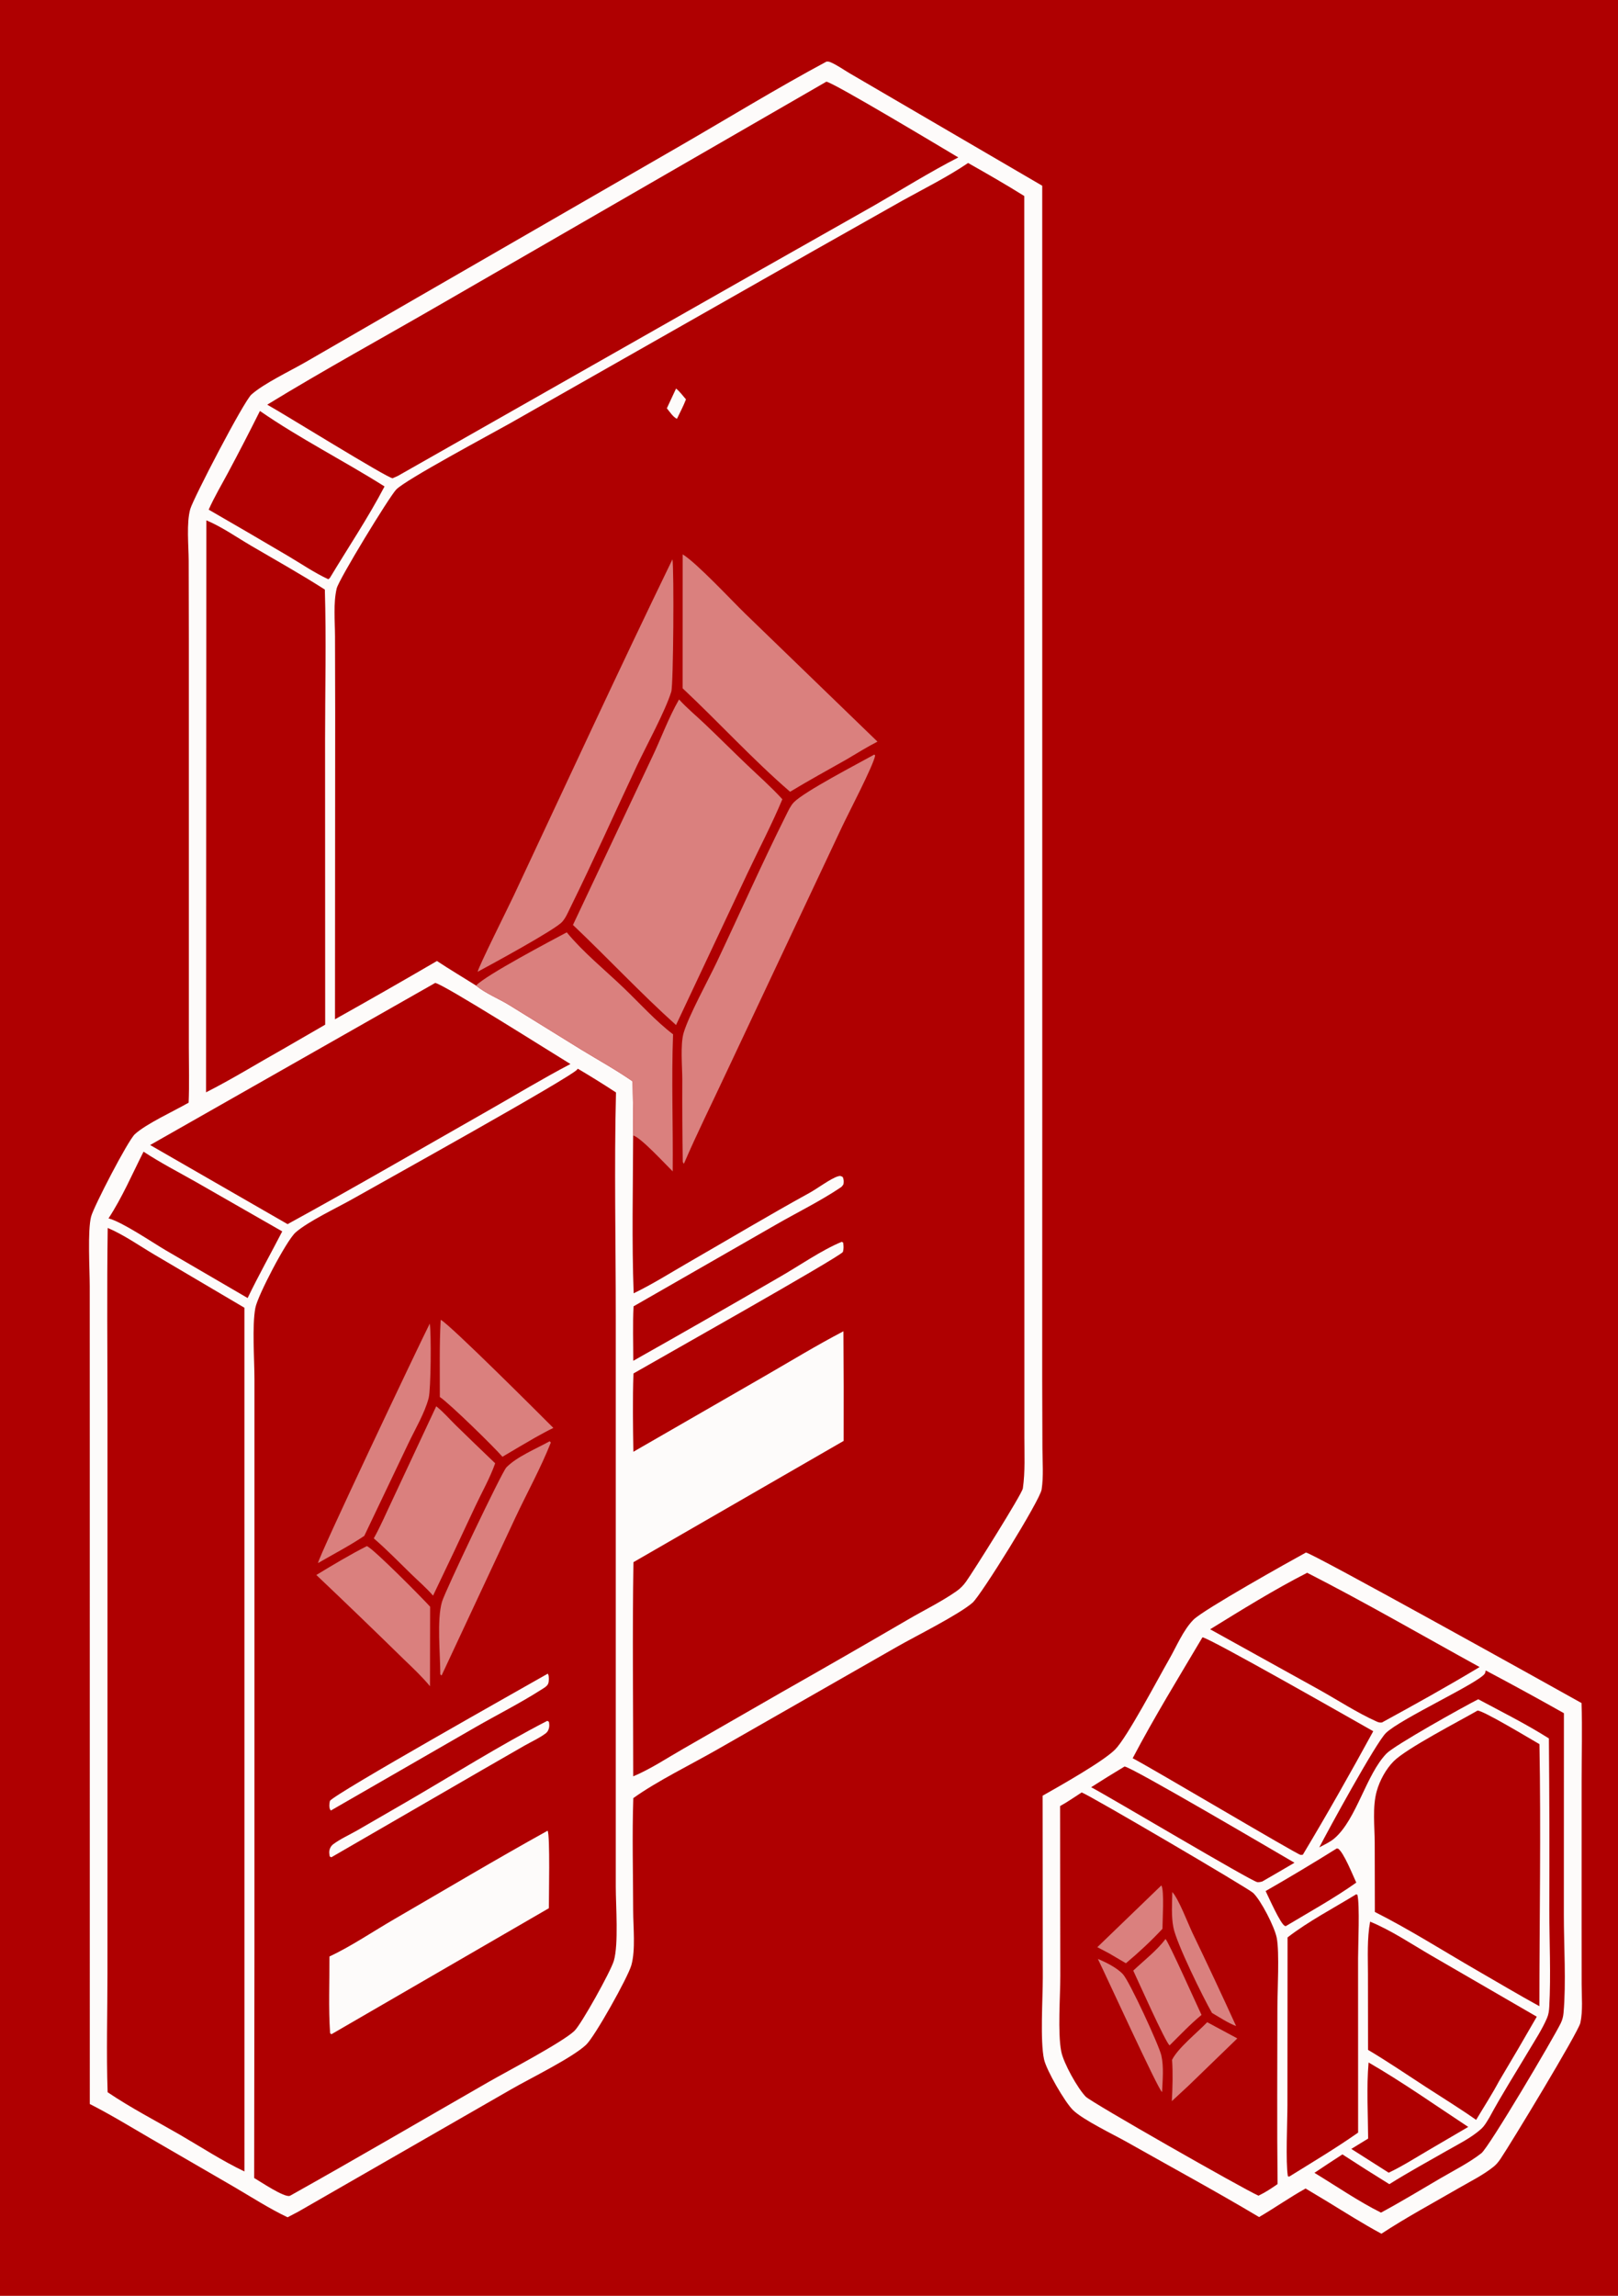
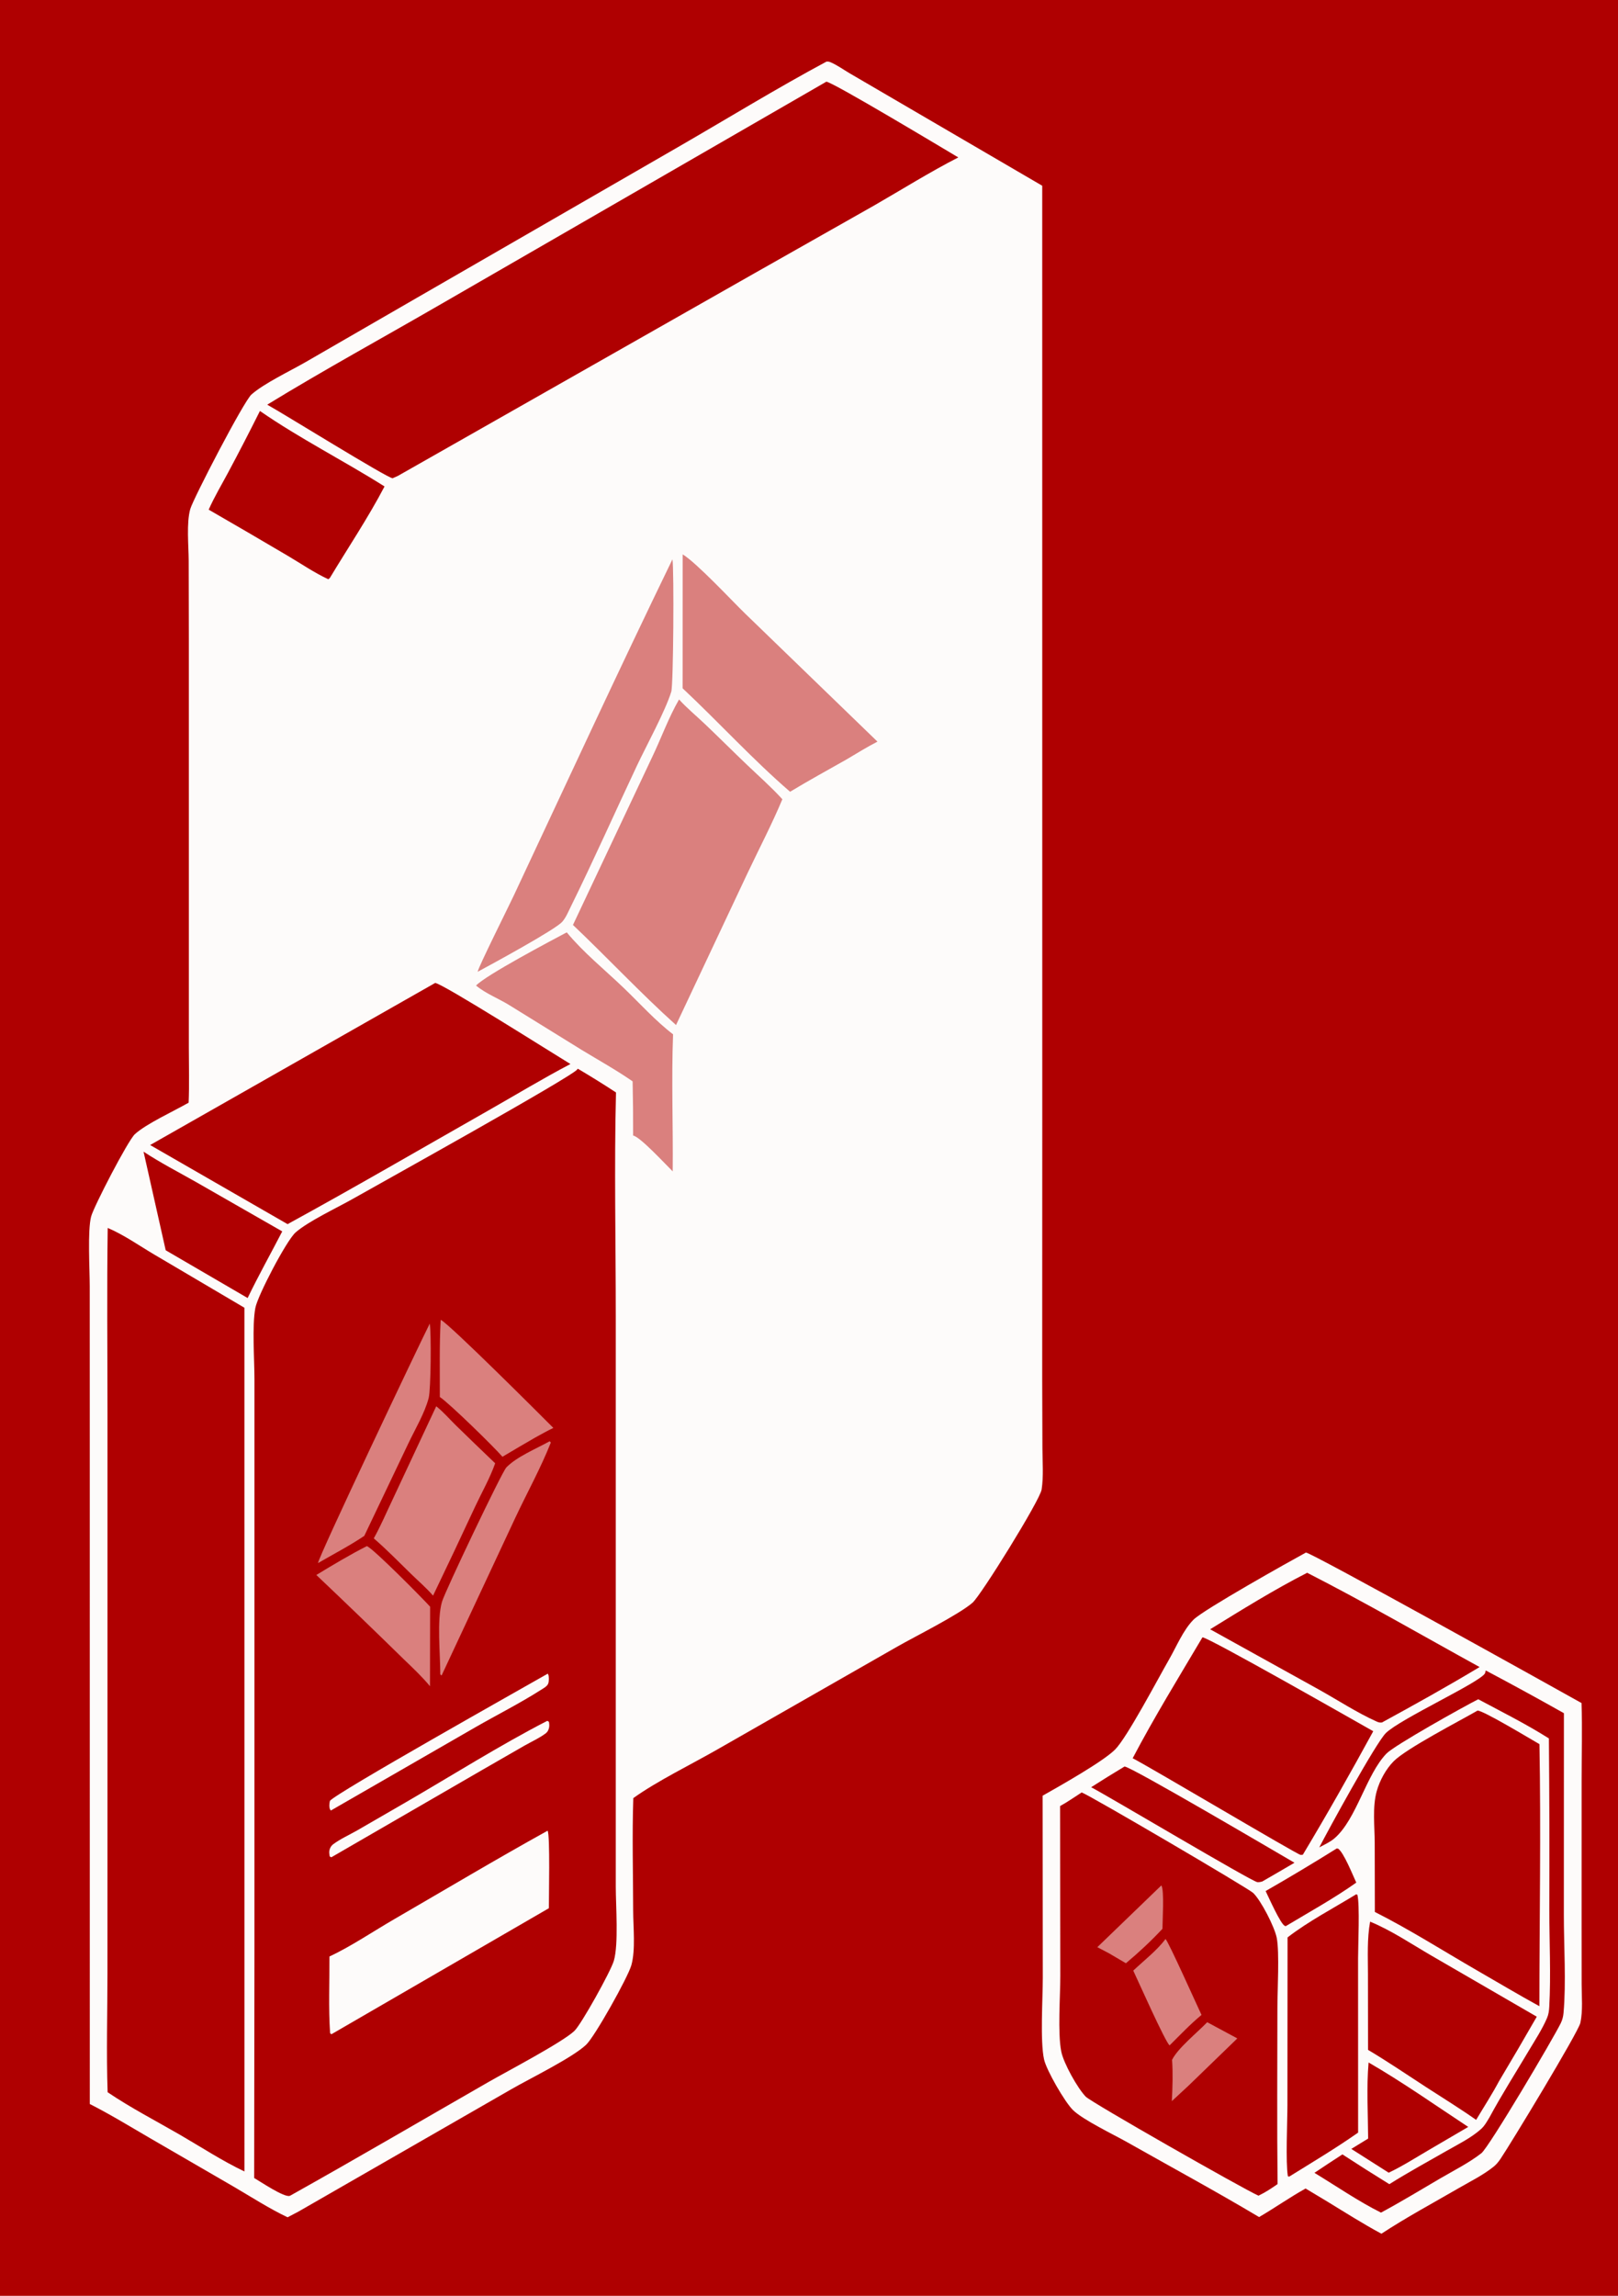
<svg xmlns="http://www.w3.org/2000/svg" display="block" height="729" preserveAspectRatio="none" viewBox="0 0 1444 2048" width="514">
  <path d="m0 0h1444v2048h-1444z" fill="#af0001" />
  <path d="m737.532 54.98c1.155-.112 2.196-.063 3.281.378 5.915 2.4 12.075 6.875 17.668 10.141l39.14 22.841 132.531 77.352.039 826.884-.064 238.105.192 61.44c.063 11.9 1.099 24.85-.707 36.6-1.495 9.72-54.364 94.75-61.684 101.01-12.75 10.91-50.512 29.67-67.053 39.09l-160.723 91.82c-23.006 13.19-54.036 28.32-74.95 43.38-1.119 33.34-.179 66.97-.126 100.33.022 14.56 2.265 35.12-1.634 48.79-3.107 10.89-32.589 63.56-40.346 70.89-12.361 11.67-50.244 30.13-66.903 39.75l-189.764 109.03-9.77 5.13c-16.592-7.85-32.608-18.27-48.49-27.52l-74.271-43.06c-17.767-10.34-35.439-21.16-53.764-30.47l-.016-594.92-.035-134.49c-.007-15.14-2.031-49.86 1.243-62.27 2.339-8.87 32.835-67.78 39.036-73.46 10.146-9.29 35.164-20.728 47.976-28.099.693-16.166.187-32.529.189-48.714l.007-90.342-.009-274.863-.127-69.424c-.044-13.283-2.159-33.87 1.428-46.282 2.705-9.358 47.662-95.991 54.628-102.146 11.099-9.807 34.255-20.826 47.908-28.66l98.707-56.996 235.523-135.876c43.515-25.142 86.674-51.604 130.94-75.368z" fill="#fdfbfa" />
-   <path d="m863.987 145.396c16.844 9.519 33.714 19.206 50.124 29.457l.065 802.27.024 238.407v66.9c0 15.03.793 30.38-1.348 45.29-.718 5-44.866 75.13-50.696 83.19-2.512 3.47-5.087 6.13-8.606 8.58-13.608 9.49-29.095 16.97-43.426 25.37-37.348 21.77-74.826 43.32-112.433 64.64l-87.838 50.47c-14.526 8.28-29.33 18.21-44.729 24.62.016-63.63-.843-127.42.207-191.05l187.587-108.17c.12-32.6.054-65.19-.199-97.79-24.159 12.6-47.531 26.9-71.147 40.49l-116.303 66.99c-.383-23.21-.743-46.67.076-69.86 19.391-11.22 183.215-103.37 186.924-108.4.783-2.98.61-5.31.212-8.34l-1.29-.66c-17.334 7.01-38.249 21.55-55.162 31.23-43.449 25.25-87.066 50.21-130.848 74.88.004-16.11-.57-32.51.243-48.59l126.754-72.67c19.074-10.99 39.928-21.17 58.124-33.41 1.193-.8 1.768-1.69 2.469-2.92.363-2.55.299-3.9-.627-6.33-1.81-1-2.185-1.26-4.308-.63-6.412 1.89-18.461 10.93-25.086 14.57-36.341 19.99-72.022 41.36-107.978 62.05-16.201 9.32-32.431 19.62-49.262 27.72-1.724-46.73-.589-93.96-.479-140.73.073-16.118-.076-32.232-.447-48.342-14.497-10.051-30.093-18.722-45.177-27.868l-64.527-39.905c-9.764-6.081-21.146-10.355-30.046-17.668-11.573-7.328-23.473-14.348-34.878-21.92-30.181 17.595-60.515 34.925-91 51.987l.177-273.341-.154-68.279c-.039-13.539-1.614-29.522 1.487-42.68 1.897-8.052 46.662-81.401 53.115-88.234 8.309-8.798 84.607-49.501 101.511-59.053l271.396-154.171 79.019-44.608c19.294-10.673 40.281-21.124 58.48-33.492z" fill="#af0001" />
  <path d="m424.834 879.187c8.948-9.448 66.785-39.935 80.975-47.472 14.518 17.634 33.669 33.186 50.265 49.026 14.462 13.803 28.735 29.817 44.613 41.932-1.535 40.637.098 81.597-.317 122.277-6.146-6.02-29.184-31.03-35.339-31.98.073-16.118-.076-32.232-.447-48.342-14.497-10.051-30.093-18.722-45.177-27.868l-64.527-39.905c-9.764-6.081-21.146-10.355-30.046-17.668z" fill="#da807e" />
  <path d="m606.032 623.956c6.949 7.653 15.267 14.524 22.78 21.651 12.725 12.068 25.108 24.494 37.794 36.604 10.602 10.12 21.763 19.924 31.621 30.761-9.363 22.374-20.735 44.059-31.111 65.988l-63.794 135.437c-31.704-28.484-61.038-59.955-91.983-89.288l70.346-149.007c8.275-17.172 14.829-35.664 24.347-52.146z" fill="#da807e" />
  <path d="m609.245 494.53c12.296 7.39 43.514 40.902 55.506 52.573l118.352 114.47c-9.385 4.822-18.406 10.436-27.484 15.813-16.869 9.575-33.903 18.859-50.499 28.907-33.47-28.906-63.62-62.02-95.915-92.294z" fill="#da807e" />
  <path d="m600.141 498.937c1.498 9.383.868 111.89-1.054 118.104-5.391 17.425-22.227 48.136-30.636 65.965-19.851 42.093-38.794 84.781-59.381 126.495-2.117 4.289-4.195 9.391-7.435 12.924-6.628 7.228-63.214 37.939-75.349 44.468.609-4.187 27.481-57.864 32.275-68.081 46.935-100.029 93.331-200.475 141.58-299.875z" fill="#da807e" />
-   <path d="m780.279 673.114.758.794c-1.309 8.583-24.294 52.314-30.088 64.768l-102.286 217.103c-12.792 27.446-26.357 54.601-38.332 82.411l-1-1.68c-.384-24.53-.52-49.072-.408-73.612-.01-11.176-1.903-31.014 1.209-41.556 4.554-15.426 21.968-47.042 29.645-63.257 20.613-43.54 40.193-87.766 61.738-130.842 1.848-3.696 3.984-8.439 6.86-11.44 9.233-9.629 57.188-34.488 71.904-42.689z" fill="#da807e" />
  <path d="m603.35 346.608c3.218 2.486 6.138 6.573 8.847 9.647-2.228 5.901-5.327 11.636-8.036 17.339-3.387-1.429-6.668-6.515-9.019-9.371z" fill="#fdfbfa" />
  <path d="m515.617 953.318c11.549 6.798 22.932 13.875 34.138 21.225-1.655 66.437-.178 133.287-.198 199.767l-.002 397.39.003 111.43c.013 17.08 2.612 51.26-1.756 66.09-2.782 9.44-28.881 56.33-35.076 62.37-10.215 9.96-60.528 36.36-76.613 45.59-58.883 33.78-117.501 68.11-176.733 101.27-.261.12-.509.28-.784.37-4.972 1.69-26.453-12.86-31.76-15.92l.243-204.01.015-363.13-.003-145.39c-.01-17.87-2.227-47.32.795-63.64 2.003-10.82 27.757-60.15 35.922-67.33 11.371-9.99 36.866-21.89 51.289-30.07 23.424-13.29 196.471-109.336 200.225-115.475.107-.174.197-.358.295-.537z" fill="#af0001" />
  <path d="m488.717 1633.1c2.32 3.68 1.075 60.87 1.123 69.14l-194.084 112.43-1.147-.94c-1.545-22.56-.472-45.74-.607-68.4 18.913-8.82 39.605-22.76 58.011-33.42 45.498-26.35 90.706-53.35 136.704-78.81z" fill="#fdfbfa" />
  <path d="m389.315 1254.49c6.193 4.82 11.842 11.45 17.493 16.97 11.644 11.35 23.347 22.65 35.107 33.88-4.564 13.04-12.03 26.17-17.919 38.73-12.333 26.53-24.837 52.97-37.512 79.33-5.961-6.89-13.159-13.06-19.685-19.42-10.943-10.67-21.645-21.68-33.219-31.66 6.225-11.11 11.323-23.2 16.836-34.71z" fill="#da807e" />
  <path d="m327.46 1379.2c6.478 2.93 49.524 46.47 56.406 54.07l-.115 70.95c-7.04-8.48-14.896-15.93-22.852-23.53-25.99-25.45-52.186-50.69-78.584-75.72 14.724-8.92 29.785-17.99 45.145-25.77z" fill="#da807e" />
  <path d="m393.311 1177.37c7.345 3.21 90.634 86.5 100.544 96.42-5.51 2.57-10.851 5.72-16.214 8.59-9.816 5.58-19.493 11.42-29.225 17.14-7.343-8.58-47.457-47.81-55.883-53.31.076-22.9-.5-45.97.778-68.84z" fill="#da807e" />
  <path d="m383.538 1180.73c1.469 8.45 1.023 58.71-.959 66.34-3.52 13.55-12.194 27.99-18.219 40.71l-39.259 82.32c-13.102 8.8-27.614 16.32-41.275 24.27-.295-4.2 90.697-195.91 99.712-213.64z" fill="#da807e" />
  <path d="m490.276 1285.83.625.09.657 1.02c-8.946 22.61-21.164 44.69-31.538 66.74l-65.78 140.67-.441.19-.865-.95c.05-17.97-3.204-48.36 1.516-64.69 2.707-9.36 53.425-115.72 57.437-119.86 9.311-9.61 26.747-16.71 38.389-23.21z" fill="#da807e" />
  <path d="m488.821 1493.03c.129.19.287.36.389.56.87 1.75.756 6.1.14 8-.892 2.76-4.493 4.55-6.864 6.06-18.543 11.8-38.814 22.02-57.929 32.98l-129.307 74.47c-.214-.31-.478-.6-.643-.94-1.052-2.18-.674-5.39-.167-7.67 4.966-6.89 173.386-101.44 194.381-113.46z" fill="#fdfbfa" />
  <path d="m488.43 1535.09 1.468.85c.284 1.85.51 3.64.052 5.49-.467 1.89-1.245 3.53-2.817 4.73-5.53 4.23-13.033 7.62-19.138 11.09l-37.288 21.45-135.038 78.12-1.4-.76c-.327-1.98-.722-4.04-.147-6 .549-1.87 1.534-3.61 3.109-4.79 6.411-4.81 14.796-8.6 21.787-12.58l43.201-24.98c40.928-23.74 84.457-51.17 126.211-72.62z" fill="#fdfbfa" />
  <path d="m96.125 1095.4c14.196 5.98 28.168 15.82 41.442 23.67l80.557 47.5.019 770.49c-19.752-9.37-38.87-21.91-57.83-32.88-21.344-12.34-43.854-23.98-64.263-37.79-1.203-35.23-.155-70.85-.146-106.12l.026-204.55-.003-296.37c-.002-54.63-.586-109.32.198-163.95z" fill="#af0001" />
  <path d="m737.481 72.871c5.728.314 106.704 61.017 117.763 67.561-25.49 13.068-50.268 28.584-75.135 42.893l-108.136 61.212-316.998 180.063-4.609 2.037c-5.128-.399-97.16-57.524-111.892-65.647 51.053-31.226 103.796-60.012 155.607-89.999z" fill="#af0001" />
-   <path d="m184.155 464.172c13.706 5.701 26.899 14.998 39.741 22.533 22.043 12.932 44.493 25.447 66.014 39.229 1.339 44.499.212 89.317.204 133.853l.099 254.286-37.713 21.804c-22.851 12.782-45.241 26.723-68.606 38.532z" fill="#af0001" />
  <path d="m388.366 876.85c6.532.424 106.313 63.631 120.723 72.324-24.791 12.983-48.97 27.647-73.31 41.48-59.62 33.886-118.979 68.436-179.13 101.356l-122.657-70.58z" fill="#af0001" />
  <path d="m231.984 366.607c34.991 24.257 74.946 44.456 111.196 67.333-14.556 27.821-32.608 54.717-48.808 81.649l-1.35 1.143c-12.526-5.796-24.532-14.059-36.47-21.082-23.362-13.796-46.799-27.464-70.31-41.004 5.008-11.318 11.501-22.158 17.328-33.079 9.734-18.183 19.206-36.505 28.414-54.96z" fill="#af0001" />
-   <path d="m128.111 1027.36c15.006 9.89 31.321 18.28 46.959 27.15l76.817 43.97c-10.234 19.85-21.2 39.31-30.881 59.44l-73.12-42.6c-12.021-7.07-38.834-25.31-51.05-28.45 12.089-18.35 21.331-39.86 31.275-59.51z" fill="#af0001" />
+   <path d="m128.111 1027.36c15.006 9.89 31.321 18.28 46.959 27.15l76.817 43.97c-10.234 19.85-21.2 39.31-30.881 59.44l-73.12-42.6z" fill="#af0001" />
  <path d="m1165.5 1384.96c4.57-.15 222.12 120.89 245.94 134.25.79 22.82.09 45.94.09 68.79l-.02 129.65.04 52.27c.03 11.17 1.2 23.65-1.13 34.57-1.78 8.28-62.5 108.39-71.28 121.33-1.74 2.57-3.66 4.98-6.08 6.93-9.33 7.53-20.95 13.24-31.3 19.24-23.01 13.33-46.68 26.04-68.9 40.62-16.46-8.86-32.42-18.99-48.37-28.74l-19.31-11.59c-14.13 7.87-27.48 17.31-41.5 25.46-38.68-23.05-78.45-44.58-117.67-66.74-12.079-6.83-39.296-19.82-48.395-28.66-7.223-7.01-23.712-35.54-25.842-45.23-3.59-16.33-1.133-54.2-1.122-72.81l-.15-162.43c15.226-8.64 53.671-30.27 64.552-41.06 10.737-10.66 38.397-63.29 48.327-80.54 6.5-11.3 12.67-26.37 21.86-35.51 8.95-8.91 85.91-52.02 100.26-59.8z" fill="#fdfbfa" />
  <path d="m965.356 1598.96c7.494 2.7 148.954 85.67 153.074 89.67 7.07 6.84 19.13 30.35 21.02 40.12 2.49 12.79.59 47.2.58 61.76-.04 52.6-.43 105.22.16 157.82-5.56 3.86-10.92 7.42-17.06 10.34-13.9-6.18-149.089-83.15-154.121-88.3-7.356-7.52-19.826-29.92-21.875-40.29-3.302-16.69-.854-48.93-.853-67.48l-.191-151.49c6.585-3.6 12.932-8.1 19.266-12.15z" fill="#af0001" />
  <path d="m1040.16 1729.76c2.2 1.19 28.69 60.51 32.14 67.66-10.08 8.32-19.19 17.99-28.48 27.17-3.69-2.63-28.45-58.29-32.43-66.68 9.45-8.98 20.96-17.79 28.77-28.15z" fill="#da807e" />
  <path d="m1036.48 1681.87c2.75 4.61.96 31.58.96 38.74-10.04 10.77-21.31 21.29-32.62 30.72l-15.097-8.88-10.395-5.45z" fill="#da807e" />
  <path d="m1077.38 1803.93 26.88 14.45-43.53 42.14-14.92 13.82c.65-12.28 1.05-24.58.21-36.85 5.15-10.45 22.71-24.48 31.36-33.56z" fill="#da807e" />
-   <path d="m979.818 1747.49c7.155 2.95 16.966 7.85 22.282 13.53 5.86 6.27 32.27 63.44 34.35 72.58 2.32 10.25 1.1 22.06.66 32.49l-.16-.01c-3.48-2.36-50.263-104.64-57.132-118.59z" fill="#da807e" />
-   <path d="m1046.23 1687.8c5.62 6.06 13.91 27.82 17.86 36.19 13.31 27.65 26.34 55.43 39.07 83.35-7.3-2.75-14.74-7.76-21.52-11.7-7.79-13.56-31.61-61.83-34.42-76.21-2.01-10.29-1.18-21.19-.99-31.63z" fill="#da807e" />
  <g fill="#af0001">
    <path d="m1318.62 1525.96c4.65-.41 47.81 25.66 55.28 29.92 1.39 77.81.01 155.92-.07 233.77-18.94-10.39-37.53-21.52-56.26-32.28-29.91-17.29-59.76-36.26-90.57-51.79l-.12-61.39c-.03-14.67-2.16-32.24 1.79-46.36 2.67-9.53 8.2-19.72 15.2-26.76 11.31-11.37 58.73-35.88 74.75-45.11z" />
    <path d="m1073.16 1460.56c6.71.81 135.76 74.4 152.41 83.79-20.17 36.99-41.15 74.04-62.84 110.16-.69.05-1.38.24-2.06.14-3.33-.49-132.39-77.17-149.8-86.2 19.2-36.55 41.23-72.35 62.29-107.89z" />
    <path d="m1166.6 1403.01c51.95 26.52 102.75 55.97 153.87 84.09-28.53 17.18-57.89 33.49-87.12 49.45-1.82.23-3.04-.07-4.69-.81-17.52-7.85-34.69-19.12-51.5-28.49l-97.16-53.84c28.07-17.3 57.24-35.43 86.6-50.4z" />
    <path d="m1222.77 1714.23c18.91 7.75 37.32 20.22 55.03 30.48l93.71 54.3c-11.04 19.26-22.25 38.42-33.65 57.47-6.27 11.75-13.65 23.13-20.47 34.58-14.52-10.23-29.88-19.63-44.78-29.32-17.11-11.13-34.13-22.7-51.68-33.12l-.08-67.62c-.02-15.53-.87-31.43 1.92-46.77z" />
    <path d="m1210.29 1689.84 1.11.34c2.28 8.75.61 45.44.62 56.93l.04 155.3c-19.86 13.92-40.91 26.48-61.52 39.27l-1.15-.3c-2.14-12.46-.41-49.08-.42-63.56l.12-149.54c18.54-14.36 41.12-26.1 61.2-38.44z" />
    <path d="m1325.98 1490.15c23.41 12.41 46.67 25.11 69.75 38.11l-.06 179.96c-.01 27.58 2.15 60.4-.28 87.45-.29 3.31-1.05 6.19-2.5 9.18-6.41 13.21-64.02 110.66-70.84 115.96-11.09 8.61-24.29 15.22-36.43 22.31-17.63 10.31-35.15 20.99-53.14 30.66-20.33-10.14-39.92-23.69-59.4-35.48 8.28-5.56 16.6-11.05 24.97-16.46 13.85 9.03 27.82 17.89 41.89 26.57 16.63-10.48 34-19.92 51.06-29.69 10.35-5.92 21.83-11.5 30.76-19.48 3.24-2.89 5.45-6.98 7.67-10.66 10.84-20.08 23.26-39.57 34.92-59.19 5.66-9.53 11.91-18.95 16.29-29.15 1.43-3.33 1.82-6.57 2.02-10.15 1.56-28.61.05-58.07.04-86.76.19-50.85.07-101.7-.37-152.55-20.04-12.7-42.12-23.76-63.05-34.94-13.19 6.64-74.58 40.96-81.82 48.36-18.27 18.71-26.75 58.78-46.59 75.77-3.81 3.27-9.03 5.63-13.45 7.99 7.9-15.33 50.56-93.39 59.47-102.03 13.07-12.69 82.44-44.45 88.23-52.95.4-.59.64-2.09.86-2.83z" />
    <path d="m1003.59 1575.84c5.42-.14 135.22 76.28 151.68 85.83-9.59 5.65-19.22 11.25-28.87 16.79-1.05.31-3.24.71-4.29.52-5.86-1.05-130.761-75.41-148.303-84.68 9.839-6.3 19.768-12.45 29.783-18.46z" />
    <path d="m1221.41 1839.85c30.36 17.55 59.61 38.2 88.93 57.48l-35.51 20.79c-11.66 6.84-23.27 14.25-35.47 20.06l-33.38-21.23 15.04-9.22c-.13-22.32-1.55-45.64.39-67.88z" />
    <path d="m1193.05 1648.89 1.06.16c5 3.1 13.33 23.98 16.31 30.34-19.82 14.06-42.1 26.35-62.97 38.87-.28-.1-.59-.16-.86-.29-3.88-1.81-14.44-25.68-17.07-31.04 21.41-12.28 42.59-24.96 63.53-38.04z" />
  </g>
</svg>